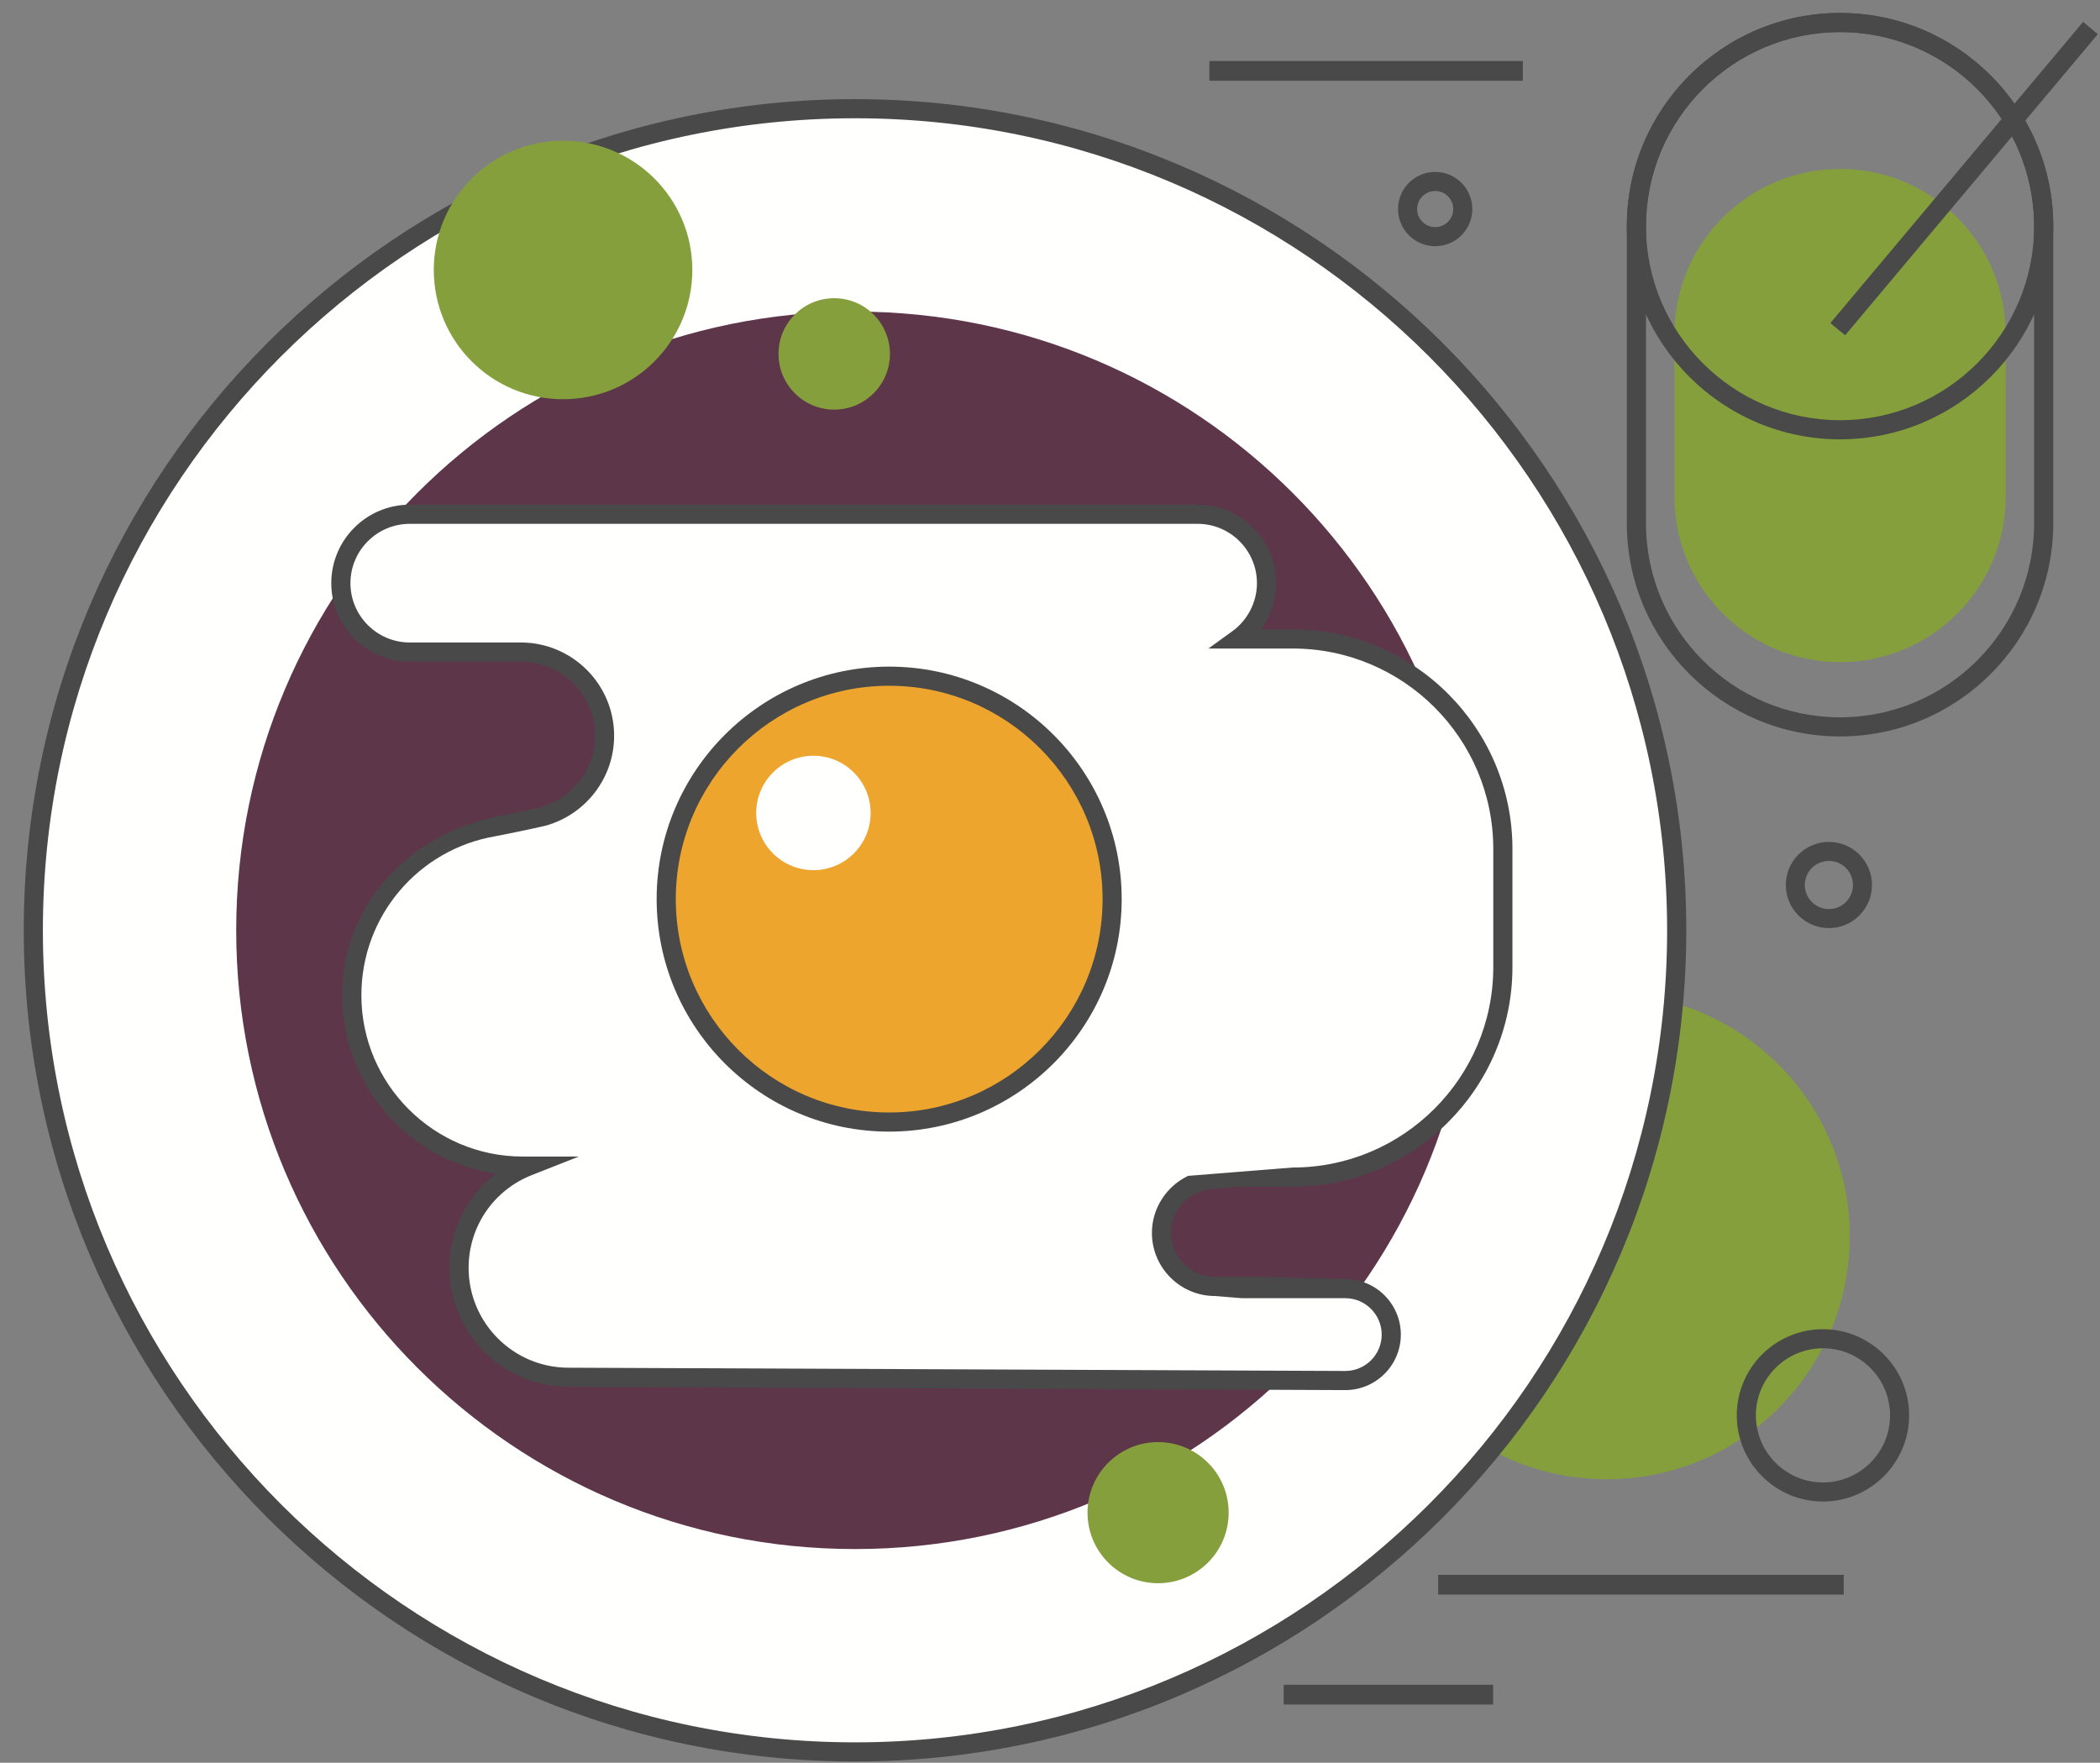
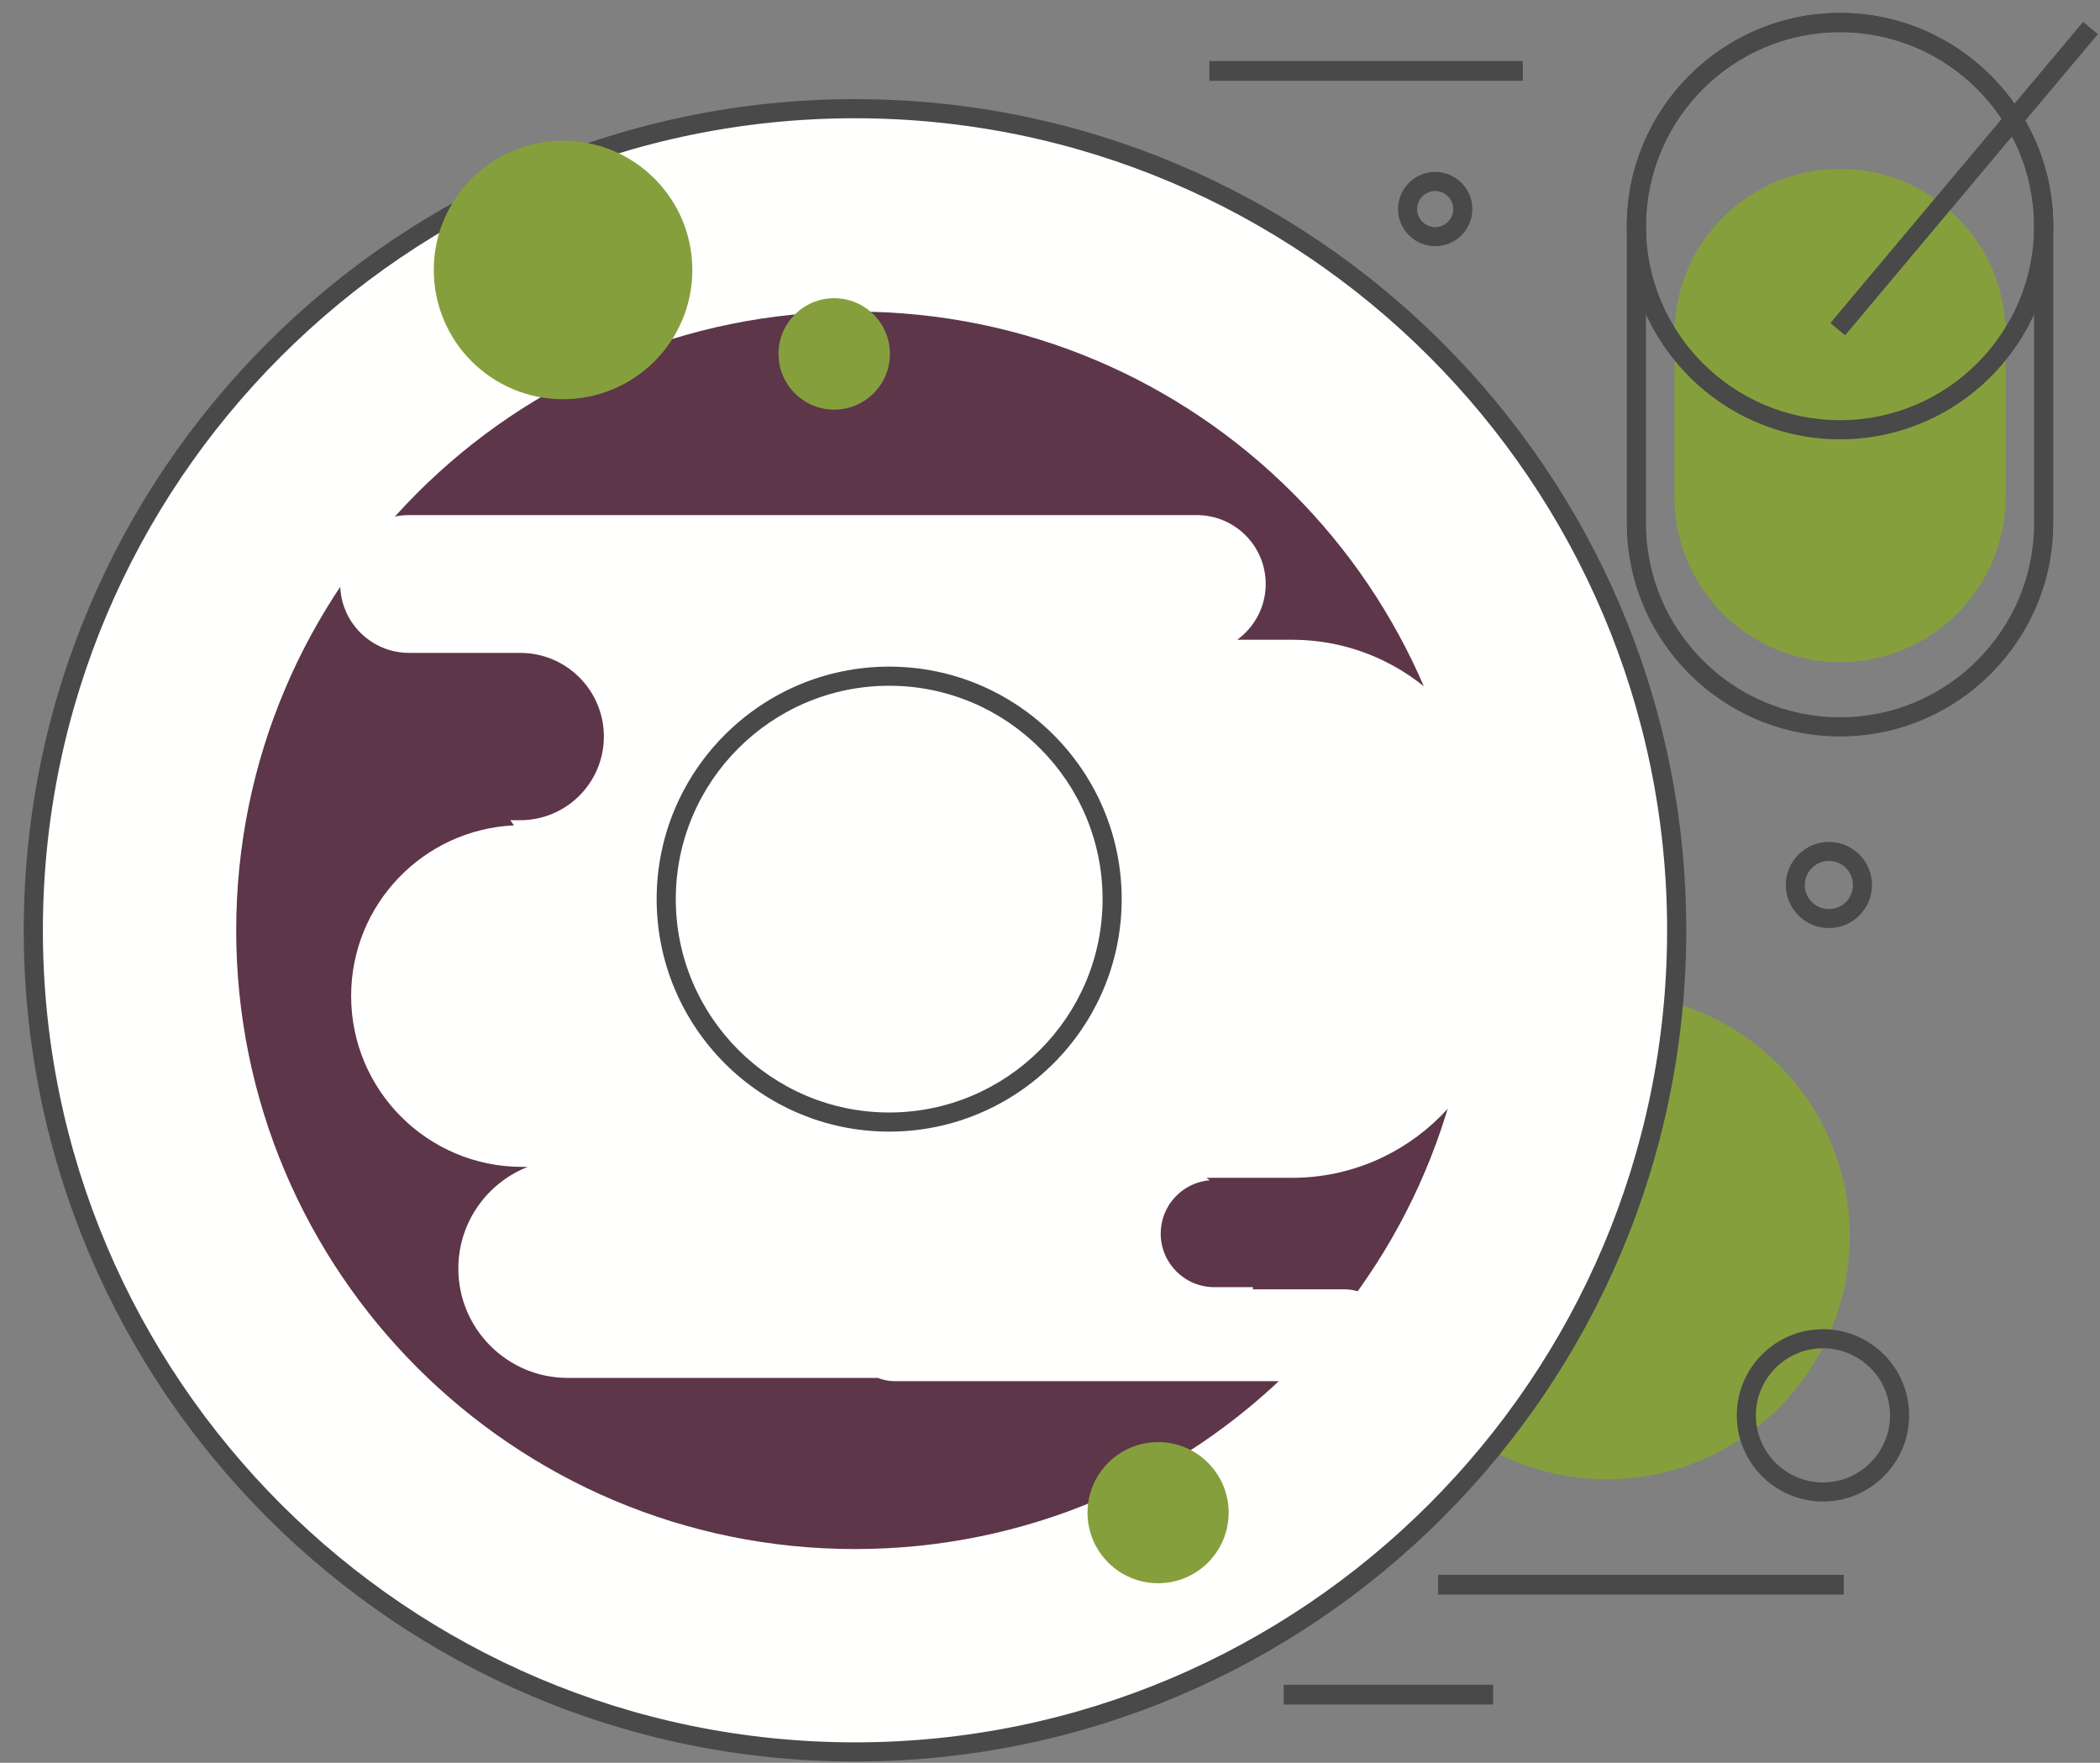
<svg xmlns="http://www.w3.org/2000/svg" width="81" height="68" viewBox="0 0 81 68" fill="none">
  <rect x="0" y="0" width="81" height="68" fill="#808080" stroke="none" />
  <path fill-rule="evenodd" clip-rule="evenodd" d="M71.346 47.692C71.346 52.867 67.15 57.062 61.976 57.062C56.802 57.062 52.606 52.867 52.606 47.692C52.606 42.517 56.802 38.322 61.976 38.322C67.15 38.322 71.346 42.517 71.346 47.692Z" fill="#869F3D" />
  <path fill-rule="evenodd" clip-rule="evenodd" d="M70.314 52.01C68.887 52.01 67.726 53.17 67.726 54.597C67.726 56.025 68.887 57.185 70.314 57.185C71.74 57.185 72.902 56.025 72.902 54.597C72.902 53.17 71.74 52.01 70.314 52.01ZM70.314 57.921C68.481 57.921 66.99 56.43 66.99 54.597C66.99 52.765 68.481 51.274 70.314 51.274C72.147 51.274 73.638 52.765 73.638 54.597C73.638 56.43 72.147 57.921 70.314 57.921Z" fill="#484948" />
  <path fill-rule="evenodd" clip-rule="evenodd" d="M64.641 35.916C64.641 53.417 50.453 67.606 32.95 67.606C15.448 67.606 1.26 53.417 1.26 35.916C1.26 18.413 15.448 4.225 32.95 4.225C50.453 4.225 64.641 18.413 64.641 35.916Z" fill="#FFFFFE" />
  <path fill-rule="evenodd" clip-rule="evenodd" d="M56.847 35.887C56.847 49.069 46.16 59.755 32.979 59.755C19.797 59.755 9.111 49.069 9.111 35.887C9.111 22.705 19.797 12.019 32.979 12.019C46.16 12.019 56.847 22.705 56.847 35.887Z" fill="#5D3649" />
  <path fill-rule="evenodd" clip-rule="evenodd" d="M51.859 49.736H48.321C48.326 49.709 48.328 49.679 48.333 49.652H46.838C45.696 49.652 44.77 48.727 44.77 47.585C44.77 46.502 45.604 45.616 46.663 45.527C46.62 45.495 46.577 45.464 46.533 45.434H49.834C54.308 45.434 57.936 41.807 57.936 37.334V32.778C57.936 28.305 54.308 24.679 49.834 24.679H47.719C48.386 24.195 48.82 23.413 48.82 22.527C48.82 21.059 47.63 19.87 46.162 19.87H15.781C14.313 19.87 13.122 21.059 13.122 22.527C13.122 23.995 14.313 25.185 15.781 25.185H20.064C21.846 25.185 23.292 26.629 23.292 28.412C23.292 30.194 21.846 31.64 20.064 31.64H19.683C19.731 31.705 19.776 31.774 19.826 31.839C16.329 32 13.544 34.885 13.544 38.421C13.544 42.061 16.496 45.012 20.137 45.012H20.356C18.79 45.628 17.679 47.15 17.679 48.935C17.679 51.264 19.569 53.153 21.899 53.153H33.861C34.063 53.234 34.285 53.279 34.517 53.279H51.859C52.838 53.279 53.631 52.487 53.631 51.509C53.631 50.529 52.838 49.736 51.859 49.736Z" fill="#FFFFFE" />
-   <path fill-rule="evenodd" clip-rule="evenodd" d="M42.864 34.683C42.864 39.447 39.016 43.308 34.268 43.308C29.521 43.308 25.672 39.447 25.672 34.683C25.672 29.92 29.521 26.059 34.268 26.059C39.016 26.059 42.864 29.92 42.864 34.683Z" fill="#EEA52E" />
-   <path fill-rule="evenodd" clip-rule="evenodd" d="M19.08 32.263C16.141 32.775 13.939 35.329 13.939 38.392C13.939 41.823 16.731 44.614 20.163 44.614H22.328L20.517 45.327C19.034 45.912 18.075 47.318 18.075 48.908C18.075 51.031 19.802 52.759 21.925 52.759L51.89 52.885C52.664 52.885 53.294 52.256 53.294 51.483C53.294 50.709 52.664 50.078 51.89 50.078H47.902L46.868 49.994C45.524 49.994 44.431 48.902 44.431 47.558C44.431 46.6 45.001 45.754 45.826 45.359L49.864 45.037C54.129 45.037 57.598 41.568 57.598 37.305V32.748C57.598 28.484 54.129 25.017 49.864 25.017H46.611L47.533 24.349C48.128 23.918 48.482 23.225 48.482 22.495C48.482 21.233 47.456 20.207 46.193 20.207H15.807C14.544 20.207 13.517 21.233 13.517 22.495C13.517 23.758 14.544 24.784 15.807 24.784H20.09C22.074 24.784 23.688 26.398 23.688 28.381C23.688 30.035 22.565 31.432 21.043 31.851C20.848 31.905 19.338 32.218 19.08 32.263ZM51.89 53.623L21.925 53.497C19.395 53.497 17.336 51.439 17.336 48.908C17.336 47.453 18.009 46.128 19.121 45.275C15.775 44.771 13.2 41.877 13.2 38.392C13.2 34.889 15.784 32.177 19.175 31.501C19.175 31.501 20.531 31.215 20.739 31.166C22.004 30.871 22.949 29.735 22.949 28.381C22.949 26.805 21.667 25.523 20.09 25.523H15.807C14.136 25.523 12.778 24.165 12.778 22.495C12.778 20.826 14.136 19.468 15.807 19.468H46.193C47.863 19.468 49.221 20.826 49.221 22.495C49.221 23.142 49.011 23.766 48.637 24.279H49.865C54.536 24.279 58.337 28.078 58.337 32.748V37.305C58.337 41.976 54.536 45.776 49.865 45.776H47.689L47.702 45.786L46.724 45.867C45.852 45.94 45.17 46.683 45.17 47.558C45.17 48.494 45.931 49.256 46.868 49.256H48.806L51.89 49.34C53.072 49.34 54.032 50.301 54.032 51.483C54.032 52.663 53.072 53.623 51.89 53.623Z" fill="#484948" />
  <path fill-rule="evenodd" clip-rule="evenodd" d="M34.296 26.453C29.758 26.453 26.066 30.145 26.066 34.683C26.066 39.222 29.758 42.914 34.296 42.914C38.835 42.914 42.528 39.222 42.528 34.683C42.528 30.145 38.835 26.453 34.296 26.453ZM34.296 43.652C29.351 43.652 25.328 39.628 25.328 34.683C25.328 29.738 29.351 25.715 34.296 25.715C39.242 25.715 43.265 29.738 43.265 34.683C43.265 39.628 39.242 43.652 34.296 43.652Z" fill="#484948" />
  <path fill-rule="evenodd" clip-rule="evenodd" d="M33.581 31.36C33.581 32.578 32.593 33.566 31.374 33.566C30.156 33.566 29.168 32.578 29.168 31.36C29.168 30.141 30.156 29.153 31.374 29.153C32.593 29.153 33.581 30.141 33.581 31.36Z" fill="#FFFFFE" />
  <path fill-rule="evenodd" clip-rule="evenodd" d="M32.978 4.562C15.706 4.562 1.654 18.615 1.654 35.887C1.654 53.16 15.706 67.211 32.978 67.211C50.251 67.211 64.303 53.16 64.303 35.887C64.303 18.615 50.251 4.562 32.978 4.562ZM32.978 67.95C15.299 67.95 0.916 53.567 0.916 35.887C0.916 18.207 15.299 3.824 32.978 3.824C50.658 3.824 65.042 18.207 65.042 35.887C65.042 53.567 50.658 67.95 32.978 67.95Z" fill="#484948" />
  <path fill-rule="evenodd" clip-rule="evenodd" d="M26.704 10.414C26.704 13.168 24.472 15.4 21.718 15.4C18.965 15.4 16.732 13.168 16.732 10.414C16.732 7.661 18.965 5.428 21.718 5.428C24.472 5.428 26.704 7.661 26.704 10.414Z" fill="#869F3D" />
  <path fill-rule="evenodd" clip-rule="evenodd" d="M34.326 13.652C34.326 14.838 33.364 15.801 32.176 15.801C30.99 15.801 30.028 14.838 30.028 13.652C30.028 12.465 30.99 11.503 32.176 11.503C33.364 11.503 34.326 12.465 34.326 13.652Z" fill="#869F3D" />
  <path fill-rule="evenodd" clip-rule="evenodd" d="M47.391 58.351C47.391 59.854 46.173 61.073 44.669 61.073C43.166 61.073 41.947 59.854 41.947 58.351C41.947 56.848 43.166 55.629 44.669 55.629C46.173 55.629 47.391 56.848 47.391 58.351Z" fill="#869F3D" />
  <path fill-rule="evenodd" clip-rule="evenodd" d="M77.363 12.909C77.363 9.38 74.501 6.517 70.973 6.517C67.444 6.517 64.584 9.38 64.584 12.909C64.584 14.044 64.584 18.016 64.584 19.151C64.584 22.681 67.444 25.543 70.973 25.543C74.501 25.543 77.363 22.681 77.363 19.151C77.363 18.016 77.363 14.044 77.363 12.909Z" fill="#869F3D" />
  <path fill-rule="evenodd" clip-rule="evenodd" d="M70.973 1.238C66.845 1.238 63.488 4.596 63.488 8.724C63.488 12.851 66.845 16.209 70.973 16.209C75.1 16.209 78.458 12.851 78.458 8.724C78.458 4.596 75.1 1.238 70.973 1.238ZM70.973 16.947C66.438 16.947 62.749 13.258 62.749 8.724C62.749 4.19 66.438 0.5 70.973 0.5C75.507 0.5 79.197 4.19 79.197 8.724C79.197 13.258 75.507 16.947 70.973 16.947Z" fill="#484948" />
  <path fill-rule="evenodd" clip-rule="evenodd" d="M70.973 1.238C66.845 1.238 63.488 4.595 63.488 8.722V20.187C63.488 24.314 66.845 27.67 70.973 27.67C75.1 27.67 78.458 24.314 78.458 20.187V8.722C78.458 4.595 75.1 1.238 70.973 1.238ZM70.973 28.408C66.438 28.408 62.749 24.72 62.749 20.187V8.722C62.749 4.189 66.438 0.5 70.973 0.5C75.507 0.5 79.197 4.189 79.197 8.722V20.187C79.197 24.72 75.507 28.408 70.973 28.408Z" fill="#484948" />
  <path fill-rule="evenodd" clip-rule="evenodd" d="M71.168 12.935L70.601 12.461L80.349 0.844L80.916 1.318L71.168 12.935Z" fill="#484948" />
  <path fill-rule="evenodd" clip-rule="evenodd" d="M46.647 3.116H58.738V2.354H46.647V3.116Z" fill="#484948" />
  <path fill-rule="evenodd" clip-rule="evenodd" d="M55.472 61.511H71.116V60.749H55.472V61.511Z" fill="#484948" />
  <path fill-rule="evenodd" clip-rule="evenodd" d="M49.512 65.752H57.592V64.99H49.512V65.752Z" fill="#484948" />
  <path fill-rule="evenodd" clip-rule="evenodd" d="M70.544 33.21C70.031 33.21 69.614 33.626 69.614 34.139C69.614 34.651 70.031 35.068 70.544 35.068C71.055 35.068 71.472 34.651 71.472 34.139C71.472 33.626 71.055 33.21 70.544 33.21ZM70.544 35.801C69.627 35.801 68.881 35.055 68.881 34.139C68.881 33.223 69.627 32.477 70.544 32.477C71.46 32.477 72.205 33.223 72.205 34.139C72.205 35.055 71.46 35.801 70.544 35.801Z" fill="#484948" />
  <path fill-rule="evenodd" clip-rule="evenodd" d="M55.357 7.368C54.973 7.368 54.66 7.68 54.66 8.064C54.66 8.448 54.973 8.761 55.357 8.761C55.741 8.761 56.054 8.448 56.054 8.064C56.054 7.68 55.741 7.368 55.357 7.368ZM55.358 9.497C54.567 9.497 53.924 8.854 53.924 8.064C53.924 7.274 54.567 6.632 55.358 6.632C56.148 6.632 56.79 7.274 56.79 8.064C56.79 8.854 56.148 9.497 55.358 9.497Z" fill="#484948" />
</svg>